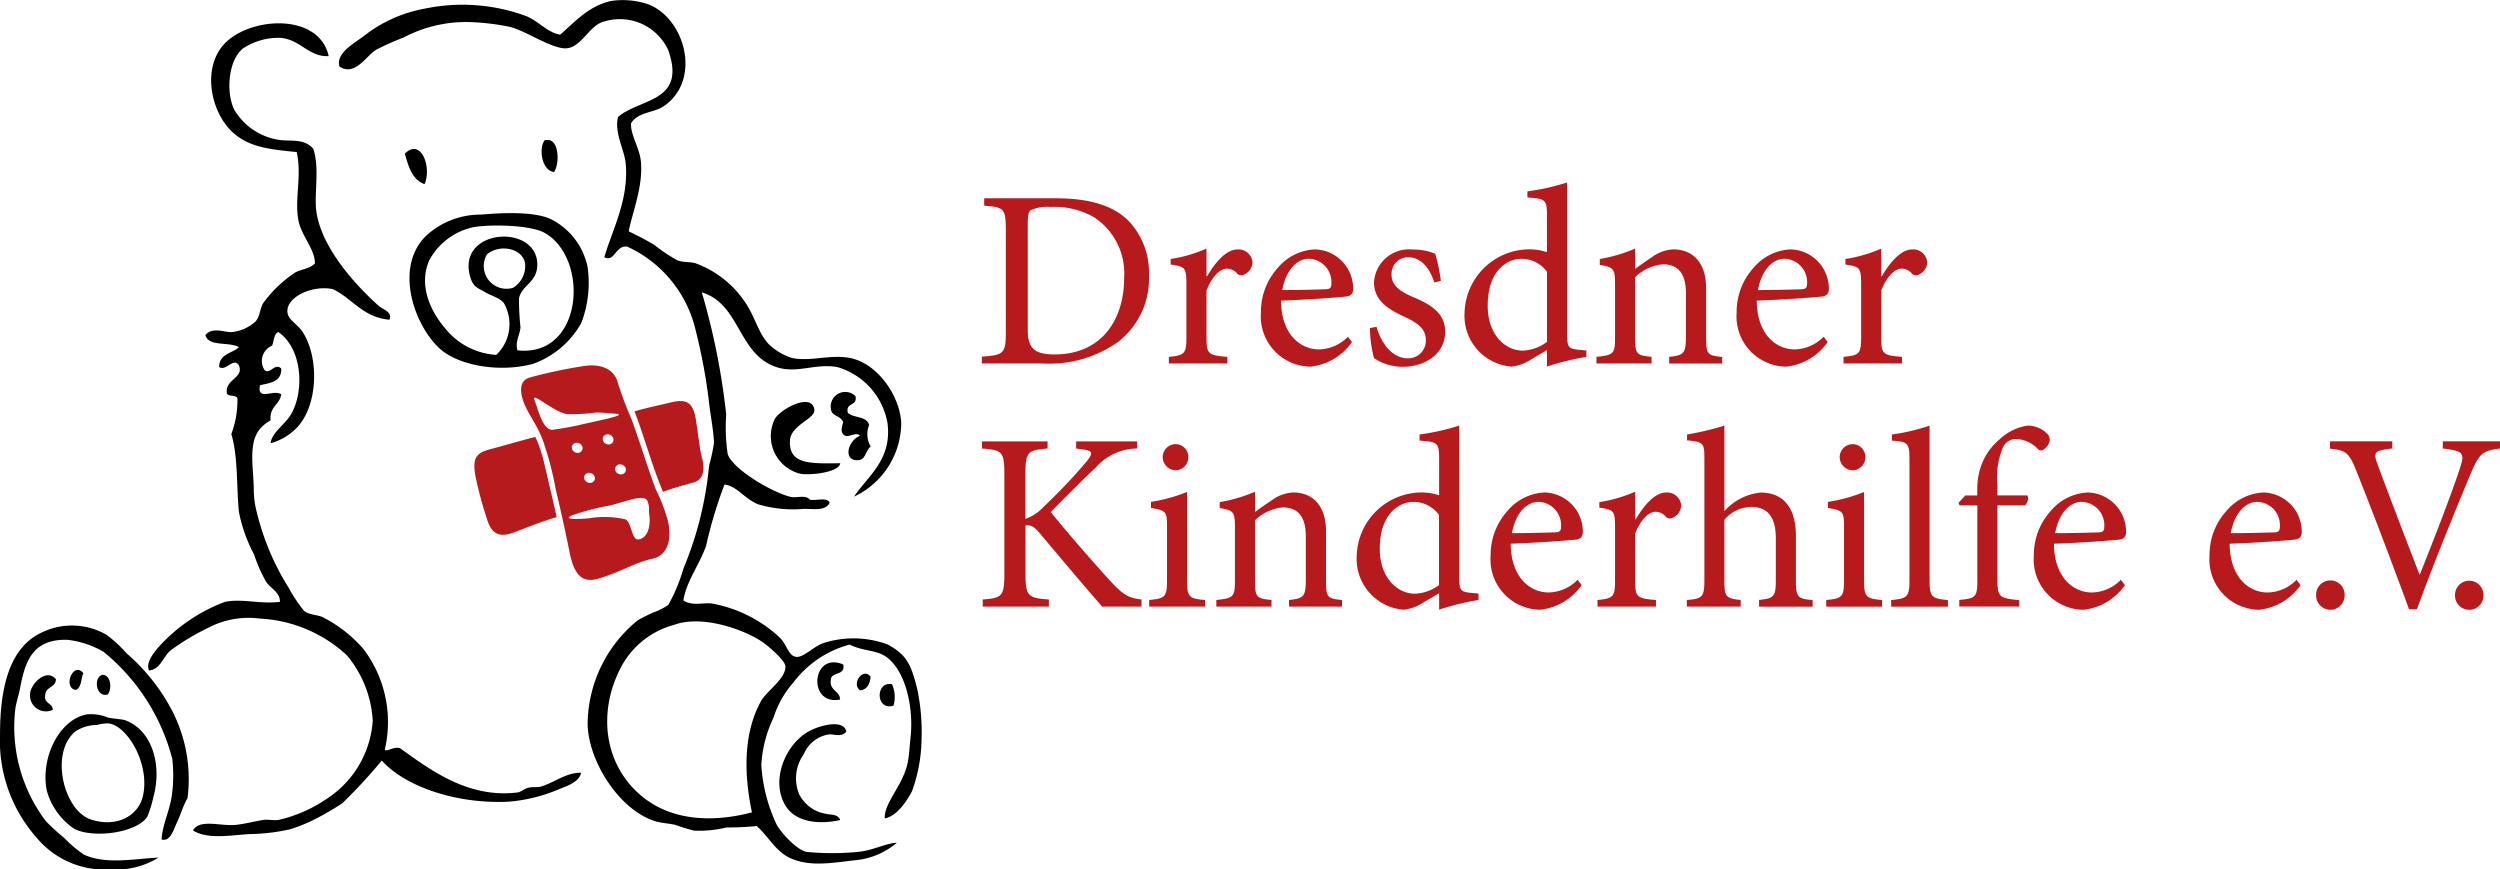
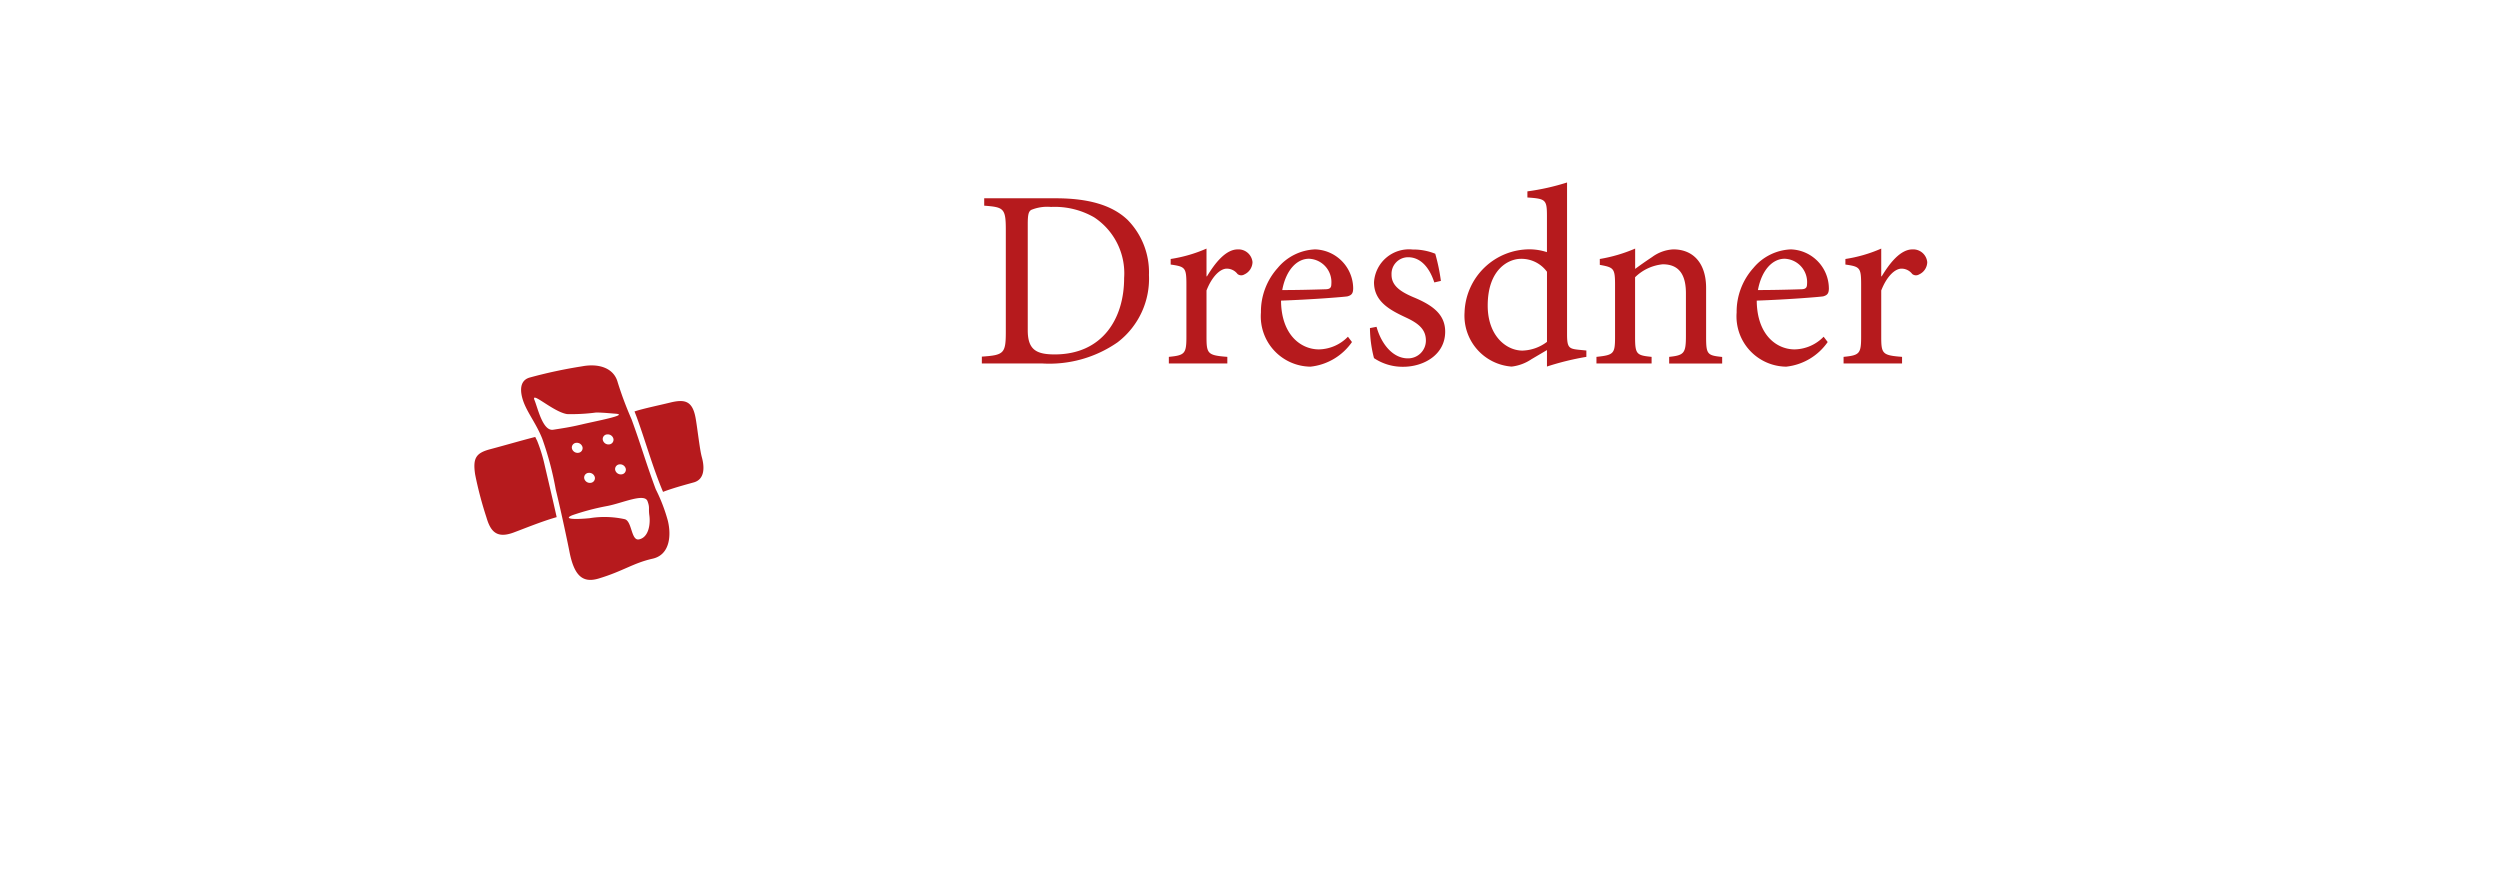
<svg xmlns="http://www.w3.org/2000/svg" width="177.357" height="61.679" viewBox="0 0 177.357 61.679">
  <g id="Gruppe_60" data-name="Gruppe 60" transform="translate(-140 -34.16)">
    <path id="Pfad_2" data-name="Pfad 2" d="M664.051,548.388c-.147-.53-.321-2.148-.44-2.773-.231-1.251-.823-1.313-1.843-1.06-.761.186-1.922.428-2.486.62.051.13.107.271.164.423.637,1.753,1.133,3.562,1.86,5.282.795-.31,2.035-.626,2.232-.688.671-.22.75-.964.513-1.8Zm-3.258,2.317c-.716-1.922-1.015-3.044-1.719-4.971a24.639,24.639,0,0,1-.986-2.632c-.276-1.02-1.353-1.353-2.536-1.127a33.658,33.658,0,0,0-3.709.795c-.964.276-.519,1.511-.406,1.8.321.806.885,1.5,1.3,2.536a22.521,22.521,0,0,1,.958,3.608c.411,1.685.868,3.872.958,4.34.338,1.8.958,2.311,2.086,1.973,1.73-.519,2.435-1.094,3.833-1.409,1.24-.282,1.325-1.685,1.071-2.706a11.943,11.943,0,0,0-.845-2.2Zm-5.276-4.605c-.772.186-1.325.265-2.007.372-.744.113-1.094-1.561-1.33-2.119-.242-.643,1.347.862,2.322,1.009a13.4,13.4,0,0,0,2.063-.113c.536.006,1.02.062,1.37.085,1.015.079-1.46.536-2.418.767Zm-.361,1.3a.41.41,0,0,1,.44.321.336.336,0,0,1-.316.389.41.41,0,0,1-.44-.321.334.334,0,0,1,.316-.389Zm.874,2.131a.41.41,0,0,1,.44.321.336.336,0,0,1-.316.389.41.41,0,0,1-.44-.321.334.334,0,0,1,.316-.389Zm1.319-2.728a.41.41,0,0,1,.44.321.336.336,0,0,1-.316.389.41.41,0,0,1-.44-.321.327.327,0,0,1,.316-.389Zm1,2.835a.41.41,0,0,1-.44-.321.336.336,0,0,1,.316-.389.41.41,0,0,1,.44.321.334.334,0,0,1-.316.389Zm1.257,4.611c-.575.13-.49-1.3-1.02-1.432a6.653,6.653,0,0,0-2.5-.068c-1.065.1-1.905.068-1.212-.214a17.076,17.076,0,0,1,2.48-.654c1.1-.214,2.638-.936,2.852-.338.175.479.056.468.13,1.015.079.569-.028,1.539-.727,1.691Zm-7.367-7.266c-1.009.259-2.176.6-3.185.868s-1.257.614-1.077,1.8a26.262,26.262,0,0,0,.8,3.038c.282.964.7,1.528,1.922,1.077.744-.276,2.007-.795,3.061-1.094-.276-1.24-.569-2.474-.857-3.709a10.9,10.9,0,0,0-.536-1.725c-.034-.062-.079-.152-.13-.259Z" transform="translate(-474.268 -481.825)" fill="#b61a1d" />
-     <path id="Pfad_3" data-name="Pfad 3" d="M54.113,131.318c.045-.569.738-.49.755-1.082-.626-.812-1.821.282-1.838,1.082a1.131,1.131,0,0,0,1.618,1.082c-.023-.519-.671-.411-.535-1.082Zm2.159-.327c.423-.152.361-.795.541-1.189-.716-.885-1.482,1.037-.541,1.189Zm2.266.327c.3-.327.265-1.347-.327-1.4-.7.079-.541,1.629.327,1.4Zm1.3,1.838c-.254-.1-.806-.1-1.3-.214a3.13,3.13,0,0,0-1.511-.214c-1.973.411-3.264,3.117-2.807,5.406a4.811,4.811,0,0,0,1.945,2.706c1.325.7,4.453.3,5.186-.862a8.2,8.2,0,0,0,.434-1.4c.62-2.255-.085-4.69-1.95-5.417Zm1.189,5.406c-.333,1.353-1.826,2.215-3.669,1.623-1.95-.626-2.959-4.774-1.082-6.274a2.819,2.819,0,0,1,1.511-.434,2.382,2.382,0,0,1,.862-.107c1.347.231,2.925,2.954,2.379,5.191Zm9.735-53.836c1.454.1,2.012,1.37,3.455,1.3-.71-3.247-6.093-2.779-7.671-.541-1.274,1.815-.575,4.633.862,5.947,1.189,1.088,2.7,1.212,4.538,1.4.378,1.668-.141,3.213.107,4.757.192,1.178,1.178,2.063,1.189,3.14-.383.4-.992.411-1.4.648a8.844,8.844,0,0,0-2.266,2.164c-.242.383-.22.941-.541,1.3a2.942,2.942,0,0,1-1.618.755c-.581.068-1.409-.406-1.945.214.214.868,1.714.451,2.379.868-.49.445-1.409.468-1.4,1.4.462.349,1.026-.733,1.4-.107.366.9-.975.958-.862,1.95.079.349.84.023.755.541a6.759,6.759,0,0,1-.434,2.379c.485,1.533.366,3.906.541,5.518a10.778,10.778,0,0,0,1.077,3.027,10,10,0,0,0,.862,1.945c.321.468.986.738.969,1.409-1.4.18-2.655-.248-3.889,0a11.947,11.947,0,0,0-4.752,3.247c-.383.462-.874,1.071-.648,1.623.806-.073.986-.947,1.511-1.409a16.834,16.834,0,0,1,2.7-1.623,6.131,6.131,0,0,1,3.669-.648,9.791,9.791,0,0,1,6.155,2.6,7.9,7.9,0,0,1,1.838,4.65,7.169,7.169,0,0,1-3.241,5.518,9.947,9.947,0,0,1-3.455,1.516c-.361.051-.738-.056-1.082,0-.524.085-1.364.293-1.939.349-1.1.107-2.565-.445-3.033.395,1.026.665,2.779.327,4,.259a13.787,13.787,0,0,0,2.914-.349,12.544,12.544,0,0,0,1.364-.524,19.468,19.468,0,0,0,2.311-1.313A37.078,37.078,0,0,0,77.984,136c1.685,1.871,5.315,3.089,8.962,2.92a11.353,11.353,0,0,0,3.562-.868c.626-.242,1.5-.541,1.618-1.189-1.06-.011-1.86.671-2.807.969-.293.1-.6.006-.97.107-.271.073-.485.293-.755.327-3.551.434-6.285-1.7-8.314-3.14-.479-.147-.93.287-1.082.107a8.594,8.594,0,0,0-1.511-7.142,9.475,9.475,0,0,0-2.914-2.272c-.361-.163-.913-.141-1.3-.434a10.651,10.651,0,0,1-1.082-1.623,18.069,18.069,0,0,1-2.379-5.84,6.4,6.4,0,0,1-.107-1.082c-.011-.891-.09-1.437-.107-2.164-.034-1.561.344-2.26,1.3-2.813-.1-.97.637-1.1.755-1.838-.53-.4-1.73.519-1.511-.648.547-.158,1.55-.163,1.511-1.189-.468-.434-.795.462-1.189.107a1.182,1.182,0,0,1,.541-1.73c.135-.333.118-.817.434-.97,1.668,1.139,1.871,4.03.97,5.732-.451.851-1.42,1.347-1.511,2.164a4.123,4.123,0,0,0,1.838-1.082c1.55-1.59,1.612-5,.434-6.815-.411-.631-1.1-.857-1.082-1.516.039-1.048,1.888-1.826,3.241-1.516,1.387.665,2.108,2,4,2.164.231-.569-.49-.733-.755-.975-1.663-1.488-4.075-4.132-4.43-6.708-.175-1.257.248-3.021-.214-4.436-.671-.789-1.657-.5-2.486-.648A4.447,4.447,0,0,1,67.506,89.8c-.609-1.3-.378-3.545.648-4.329a4.573,4.573,0,0,1,2.6-.744Zm14.689,15.36c.947-.772,2.536-.406,2.7.648a1.807,1.807,0,0,1-.862,1.73,1.612,1.612,0,0,1-1.838-2.379Zm2.159,6.815c-.175-.631.158-1.048.214-1.623a20.427,20.427,0,0,1-.107-2.057c.192-.981,1.347-1.122,1.3-2.486-.113-2.869-5.772-2.458-4.752.975.214.721.547.761,1.082,1.082.406.242.986.366,1.3.755a3.006,3.006,0,0,1-.541,3.675,5.057,5.057,0,0,1-3.675-1.945c-.9-1.06-1.883-2.914-1.082-4.757a4.651,4.651,0,0,1,3.241-2.379c1.42-.2,4.036-.107,4.966.434,3.185,1.832,2.717,8.827-1.939,8.325Zm2.373-9.306c-1.206-.581-3.574-.445-4.966-.327a5.7,5.7,0,0,0-3.782,1.409c-2.328,2.091-1.133,6.127.755,8,1.274,1.268,4.239,1.832,6.7,1.189a6.39,6.39,0,0,0,3.455-2.92,7.982,7.982,0,0,0,.434-4,4.927,4.927,0,0,0-2.593-3.354Zm.22-3.348c.395-.535.383-2.255-.428-2.272h-.214c-.457.5-.265,2.164.643,2.272Zm-9.182.862c.524-1.206-.254-3.314-1.4-2.164.259.93.53,1.854,1.4,2.164Zm31.644,18.607a1.734,1.734,0,0,1-.107-1.516c-.147-.648-1.1-.485-1.511-.868-.186-.761.71-.445.541-1.189a1.035,1.035,0,0,0-1.73.975c.1.485.626.372.862.868-.068.248-.214.654,0,.868.3.366.913-.248,1.189.107-.885.355-1.229,1.809-.107,1.73.5-.039.479-.614.862-.975Zm-5.721-.434c.062-1.088,1.8-1.528,1.73-2.164-.152-1.268-2.39-.073-2.807.648a2.752,2.752,0,0,0,1.838,3.895c.834.113,2.728-.13,2.807-.755-2.238.039-3.664.062-3.568-1.623Zm-.327,16.008c.073.879-1.325,1.764-1.725,2.486-1.206,2.176-1.263,4.972-.648,7.9-3.19.834-6.031.445-7.993-1.3-2.565-2.272-2.959-6.014-1.189-9.193a6.027,6.027,0,0,1,3.669-2.813c2.069-.755,5.191.423,6.369,1.3.49.361,1.482,1.246,1.516,1.623Zm2.7-1.623c-.688.225-1.42,1.054-1.945.975-.564-.085-.6-.829-1.189-1.4a9.575,9.575,0,0,0-4.752-2.379c-.66-.09-1.375.2-2.052-.22.231-1.409,1.15-2.531,1.618-3.895a31.4,31.4,0,0,1,1.3-4.329c.885.1,1.392.992,2.379,1.4a8.715,8.715,0,0,0,3.241.327c.693-.011,1.561.169,1.838-.434-.124-.417-.947-.135-1.4-.214-.3-.389-.891-.09-1.4-.214-1.274-.31-4.07-1.945-4.43-3.027a13.061,13.061,0,0,1-.107-2.813,49.407,49.407,0,0,0-1.73-8.658c2.739.823,2.548,4.391,5.293,5.3,1.471.49,2.711-.282,4.323,0a5.039,5.039,0,0,1,3.562,4c.31,2.582-1.364,3.686-2.379,5.191a5.8,5.8,0,0,0,3.348-5.3c-.152-1.984-1.759-4.194-3.669-4.543-1.409-.259-2.756.287-4.1,0a4.322,4.322,0,0,1-1.516-.868c-.767-.7-1.009-1.809-1.618-2.813a7.243,7.243,0,0,0-3.675-3.027c-.372-.124-.857-.045-1.3-.214a11.291,11.291,0,0,1-1.623-1.082c-.547-.333-1.065-.6-1.832-.975.287-1.437,1.037-3.213.862-4.977-.1-.975-.75-1.871-.693-2.689.485-.806,1.612-.733,2.311-1.206,2.886-1.967,1.358-6.719-1.511-7.356a5.584,5.584,0,0,0-2.266-.107c-1.59.389-2.5,1.466-3.562,2.379-.851-.113-1.5-.919-2.379-1.3a13.074,13.074,0,0,0-7.237-.541,9.789,9.789,0,0,0-4.318,1.945c-.738.552-2,1.229-1.725,2.164,1.1.71,1.866-.733,2.593-1.189a18.5,18.5,0,0,1,1.945-.868,9.49,9.49,0,0,1,5.079-1.082,16.325,16.325,0,0,1,2.486.327c1.127.276,2.987,1.584,4,1.516s1.59-1.5,2.486-1.838A3.782,3.782,0,0,1,98.3,85.582C99.623,89.3,96.326,89,94.753,90.334c-.3,1.065.434,2.334.53,3.252.259,2.57-.924,4.7-1.511,6.708.755.366.778-.857,1.623-.755a8.691,8.691,0,0,1,4.859,5.947,39.638,39.638,0,0,1,.969,5.3c.118.924.327,2.057.327,2.706a13.684,13.684,0,0,1-.327,1.516c-.085.581-.118,1.088-.214,1.623a24.663,24.663,0,0,1-1.618,5.732,12.273,12.273,0,0,1-1.082,2.6,4.928,4.928,0,0,1-1.077.541,12.041,12.041,0,0,0-1.082.541,9.578,9.578,0,0,0-3.562,7.356c.039,2.666,2.294,6.178,4.859,6.922.411.118.9.13,1.392.248a11.481,11.481,0,0,0,1.308.4,8.208,8.208,0,0,0,2.3-.225,20.679,20.679,0,0,0,2.131-.1c.834.716,1.319,1.781,2.379,2.272,1.387.631,2.9.349,4.577.158a5.34,5.34,0,0,0,2.987-1.24c-.761.011-1.674.552-2.807.648a18.788,18.788,0,0,1-3.562,0c-.665-.09-1.821-1.319-2.159-1.95a11.544,11.544,0,0,1-1.082-4.216,8.817,8.817,0,0,1,.862-3.354,6.907,6.907,0,0,1,1.4-2.486,7.407,7.407,0,0,1,4-2.706c.924.473,1.877.366,2.593.868,1.375.97,1.967,3.6,1.73,5.732-.068.6-.1,1.33-.214,1.838-.361,1.606-1.652,2.756-1.618,3.895.823-.147,1.528-1.139,1.945-1.95a11.3,11.3,0,0,0,.671-3.788,14.556,14.556,0,0,0-.3-3.4c-.44-1.838-.806-2.491-2.1-3.2a6.987,6.987,0,0,0-4.566-.1Zm4.972,4.436a2.212,2.212,0,0,0-.107-1.516c-1.178-.254-1.189,1.905.107,1.516Zm-2.379-1.082c.519-.056.7-.457.755-.975-.535-.682-1.387.49-.755.975Zm-2.052-.862c.158-.457,1.02-.2.862-.975-2.26-.953-2.548,2.948-.22,2.486-.034-.682-.829-.6-.643-1.511Zm-1.4,3.675c-1.883.9-2.993,3.748-1.73,5.518.693.964,2.181,1.223,3.777.868-.147-.44-.71-.361-.969-.434a2.593,2.593,0,0,1-1.945-1.409,2.944,2.944,0,0,1,.321-2.813,2.33,2.33,0,0,1,1.73-1.409c.355-.073.953.242,1.3-.214-.192-.868-1.742-.462-2.48-.107ZM62.9,132.073a13.872,13.872,0,0,0-3.021-3.681,9.544,9.544,0,0,0-1.4-1.3,4.9,4.9,0,0,0-4.538-.214c-1.922.851-3.038,3.021-3.038,7.226a10.376,10.376,0,0,0,2.6,7.373,6.269,6.269,0,0,0,5.225,2.243,5.752,5.752,0,0,0,3.416-.834c-1.7.073-3.7.513-5.293-.214a8.892,8.892,0,0,1-1.4-1.189,14,14,0,0,1-1.3-1.189,11.048,11.048,0,0,1-2.159-8c.068-.451.242-.958.327-1.4.361-1.945.891-3.517,3.348-3.461a6.505,6.505,0,0,1,2.593.862,14.514,14.514,0,0,1,4.859,7.57,10.151,10.151,0,0,1,0,2.379c-.113,1.212-.693,2.221-.755,3.354.614.18.84-.676,1.082-1.189.276-.586.473-1.28.755-1.73a10.563,10.563,0,0,0-1.3-6.6Z" transform="translate(89.1 -47.884)" />
-     <path id="Pfad_4" data-name="Pfad 4" d="M1394.494,619.323v-.507h-4.058v.507c1.46.18,1.567.327,1.229,1.353-.575,1.8-1.95,5.321-2.852,7.576h-.034c-1.206-3.1-2.525-6.584-2.993-7.863-.287-.795-.214-.919,1.065-1.065v-.507h-4.419v.524c1.065.09,1.353.237,1.877,1.59,1.048,2.615,2.525,6.493,3.732,9.8h.558c1.353-3.715,3.264-8.3,3.754-9.47.676-1.623.913-1.787,2.142-1.933Zm-12.034,9.362a1,1,0,0,0-1.009,1.026,1.01,1.01,0,1,0,2.018,0,1,1,0,0,0-1.009-1.026Zm-2.029-3.5a2.788,2.788,0,0,0-2.706-2.739,3.646,3.646,0,0,0-2.649,1.319,4.647,4.647,0,0,0-1.189,3.156,3.566,3.566,0,0,0,3.517,3.844,4.116,4.116,0,0,0,2.942-1.747l-.287-.378a2.942,2.942,0,0,1-2.057.9c-1.263,0-2.666-1.009-2.689-3.461,2.148-.073,4.4-.254,4.707-.3.321-.085.412-.231.412-.592Zm-1.556-.271c0,.254-.107.361-.434.361-1.048.034-2.04.056-3.049.056.271-1.46,1.065-2.221,1.894-2.221a1.651,1.651,0,0,1,1.589,1.8Zm-10.907.271a2.788,2.788,0,0,0-2.706-2.739,3.646,3.646,0,0,0-2.649,1.319,4.647,4.647,0,0,0-1.189,3.156,3.566,3.566,0,0,0,3.517,3.844,4.116,4.116,0,0,0,2.942-1.747l-.287-.378a2.942,2.942,0,0,1-2.057.9c-1.263,0-2.672-1.009-2.689-3.461,2.148-.073,4.4-.254,4.707-.3.321-.085.411-.231.411-.592Zm-1.55-.271c0,.254-.107.361-.434.361-1.048.034-2.04.056-3.049.056.271-1.46,1.065-2.221,1.894-2.221a1.658,1.658,0,0,1,1.589,1.8Zm-3.923-5.969a.586.586,0,0,0-.09-.631,1.94,1.94,0,0,0-1.426-.614,3.68,3.68,0,0,0-1.984.975,4.317,4.317,0,0,0-1.387,2.108,5.122,5.122,0,0,0-.2,1.477v.395h-.845l-.485.524.073.18h1.263v5.321c0,1.189-.124,1.28-1.28,1.387v.468h4.256v-.451c-1.426-.147-1.55-.2-1.55-1.533v-5.2h1.95a.629.629,0,0,0,.18-.7h-2.131v-.721a5.472,5.472,0,0,1,.417-2.739,1.034,1.034,0,0,1,.953-.541,2.267,2.267,0,0,1,1.46.665.319.319,0,0,0,.485.056.992.992,0,0,0,.338-.423Zm-11.194,11.6h4.025v-.468c-1.156-.107-1.3-.214-1.3-1.409V617.7a13.942,13.942,0,0,1-2.672.631v.434c1.139.09,1.246.147,1.246,1.37v8.534c0,1.189-.163,1.3-1.3,1.409v.468Zm-4.611,0h3.968v-.468c-1.156-.107-1.28-.214-1.28-1.443v-6.223a11.394,11.394,0,0,1-2.559.7v.434c1.082.18,1.139.254,1.139,1.37v3.715c0,1.229-.124,1.336-1.263,1.443v.468Zm2.779-10.591a.9.9,0,0,0-.9-.936.923.923,0,0,0-.919.936.947.947,0,0,0,.9.919.919.919,0,0,0,.919-.919Zm-7.536,10.591h3.8v-.468c-1.065-.09-1.189-.2-1.189-1.387v-3.156c0-2.164-1.026-3.083-2.491-3.083a3.931,3.931,0,0,0-2.582,1.319V617.7a19.884,19.884,0,0,1-2.649.631v.417c1.189.107,1.229.2,1.229,1.336v8.6c0,1.189-.163,1.3-1.246,1.387v.468h3.822v-.468c-1.065-.107-1.156-.237-1.156-1.387v-4.3a2.553,2.553,0,0,1,1.877-.919c1.206,0,1.77.738,1.77,2.221v2.993c0,1.172-.146,1.28-1.189,1.387v.473Zm-5.53-7.2a1,1,0,0,0-1.048-.9c-.868,0-1.64,1.009-2.182,1.911h-.034V622.39a10.1,10.1,0,0,1-2.542.738v.395c1.026.147,1.116.214,1.116,1.409v3.731c0,1.189-.124,1.3-1.246,1.409v.468h4.149v-.468c-1.387-.107-1.477-.214-1.477-1.409v-3.3c.395-1.009.975-1.55,1.443-1.55a.959.959,0,0,1,.755.378.417.417,0,0,0,.485.034.978.978,0,0,0,.581-.874Zm-6.973,1.838a2.788,2.788,0,0,0-2.706-2.739,3.646,3.646,0,0,0-2.649,1.319,4.648,4.648,0,0,0-1.189,3.156,3.566,3.566,0,0,0,3.517,3.844,4.116,4.116,0,0,0,2.942-1.747l-.288-.378a2.942,2.942,0,0,1-2.057.9c-1.263,0-2.672-1.009-2.689-3.461,2.148-.073,4.4-.254,4.707-.3.321-.085.411-.231.411-.592Zm-1.55-.271c0,.254-.107.361-.434.361-1.048.034-2.041.056-3.049.056.271-1.46,1.065-2.221,1.894-2.221a1.658,1.658,0,0,1,1.589,1.8Zm-8.652,5.845a19.173,19.173,0,0,1,2.8-.688v-.451l-.575-.056c-.671-.073-.795-.163-.795-1.1V617.7a16.336,16.336,0,0,1-2.813.631v.434c1.3.09,1.387.147,1.387,1.336v2.542a4.05,4.05,0,0,0-1.189-.2,4.621,4.621,0,0,0-4.656,4.475,3.616,3.616,0,0,0,3.337,3.844,3.164,3.164,0,0,0,1.409-.524l1.1-.648v1.167Zm0-1.747a3.027,3.027,0,0,1-1.731.614c-1.156,0-2.474-1.048-2.474-3.19,0-2.615,1.516-3.32,2.345-3.32a2.231,2.231,0,0,1,1.854.919v4.977Zm-10.636,1.533h3.754v-.468c-1.048-.107-1.139-.18-1.139-1.409v-3.483c0-1.747-.9-2.739-2.328-2.739a2.757,2.757,0,0,0-1.5.541c-.451.3-.845.575-1.206.845V622.39a10.891,10.891,0,0,1-2.508.738v.417c.975.18,1.082.237,1.082,1.387v3.731c0,1.189-.09,1.28-1.319,1.409v.468h3.912v-.468c-1.065-.107-1.172-.18-1.172-1.409v-4.239a3.235,3.235,0,0,1,1.967-.919c1.206,0,1.64.812,1.64,2.057v3.01c0,1.246-.124,1.387-1.189,1.5v.474Zm-9.932,0h3.968v-.468c-1.156-.107-1.28-.214-1.28-1.443v-6.223a11.393,11.393,0,0,1-2.559.7v.434c1.082.18,1.139.254,1.139,1.37v3.715c0,1.229-.124,1.336-1.263,1.443v.468Zm2.779-10.591a.9.9,0,0,0-.9-.936.926.926,0,0,0-.919.936.947.947,0,0,0,.9.919.915.915,0,0,0,.919-.919Zm-6.1,10.591h2.779v-.507c-.885-.107-1.246-.271-2.2-1.3-.9-.975-2.869-3.213-4.239-4.9,1.229-1.246,2.508-2.525,3.19-3.156a3.929,3.929,0,0,1,2.942-1.353v-.507h-4.329v.507l.395.056c.829.09.829.271.3.919a40.912,40.912,0,0,1-3.033,3.19,3.151,3.151,0,0,1-1.263.829v-3.157c0-1.606.18-1.73,1.573-1.838v-.507H1286.8v.507c1.426.107,1.589.2,1.589,1.838v7.051c0,1.59-.163,1.714-1.533,1.821v.507h4.69v-.507c-1.477-.107-1.657-.237-1.657-1.821v-3.427c.3-.056.558.017.975.507,1.618,1.911,3.078,3.675,4.47,5.248Zm95.964-.829a1.01,1.01,0,1,0,2.018,0,1.009,1.009,0,1,0-2.018,0Z" transform="translate(-1077.137 -553.347)" fill="#b61a1d" />
    <path id="Pfad_5" data-name="Pfad 5" d="M1353.765,317.348a1,1,0,0,0-1.048-.9c-.868,0-1.64,1.009-2.181,1.911h-.034V316.39a10.107,10.107,0,0,1-2.542.738v.395c1.026.147,1.116.214,1.116,1.409v3.731c0,1.189-.124,1.3-1.246,1.409v.468h4.149v-.468c-1.387-.107-1.477-.214-1.477-1.409v-3.3c.395-1.009.975-1.55,1.443-1.55a.96.96,0,0,1,.755.378.417.417,0,0,0,.485.034.978.978,0,0,0,.581-.874Zm-6.978,1.838a2.788,2.788,0,0,0-2.705-2.739,3.647,3.647,0,0,0-2.649,1.319,4.648,4.648,0,0,0-1.189,3.157,3.566,3.566,0,0,0,3.517,3.844,4.116,4.116,0,0,0,2.942-1.747l-.287-.378a2.943,2.943,0,0,1-2.057.9c-1.263,0-2.672-1.009-2.689-3.461,2.148-.073,4.4-.254,4.707-.3.321-.085.411-.231.411-.592Zm-1.55-.271c0,.254-.107.361-.434.361-1.048.034-2.041.056-3.049.056.271-1.46,1.065-2.221,1.894-2.221a1.659,1.659,0,0,1,1.59,1.8Zm-9.774,5.631h3.754v-.468c-1.048-.107-1.139-.18-1.139-1.409v-3.483c0-1.747-.9-2.739-2.328-2.739a2.757,2.757,0,0,0-1.5.541c-.451.3-.845.575-1.206.845V316.39a10.894,10.894,0,0,1-2.508.738v.417c.975.18,1.082.237,1.082,1.387v3.731c0,1.189-.09,1.28-1.319,1.409v.468h3.912v-.468c-1.065-.107-1.172-.18-1.172-1.409v-4.239a3.235,3.235,0,0,1,1.967-.919c1.206,0,1.64.812,1.64,2.057v3.01c0,1.246-.124,1.387-1.189,1.5v.473Zm-8.68.214a19.17,19.17,0,0,1,2.8-.688v-.451l-.575-.056c-.665-.073-.795-.163-.795-1.1V311.7a16.332,16.332,0,0,1-2.813.631v.434c1.3.09,1.387.147,1.387,1.336v2.542a4.079,4.079,0,0,0-1.189-.2,4.621,4.621,0,0,0-4.656,4.475,3.616,3.616,0,0,0,3.337,3.844,3.163,3.163,0,0,0,1.409-.524l1.1-.648v1.167Zm0-1.747a3.027,3.027,0,0,1-1.73.614c-1.156,0-2.469-1.048-2.469-3.19,0-2.615,1.516-3.32,2.345-3.32a2.241,2.241,0,0,1,1.86.919v4.977Zm-11.02-4.763a1.176,1.176,0,0,1,1.172-1.246c.885,0,1.516.721,1.86,1.787l.468-.107a13.429,13.429,0,0,0-.4-1.928,4.166,4.166,0,0,0-1.606-.3,2.486,2.486,0,0,0-2.739,2.328c0,1.387,1.172,1.984,2.255,2.491.9.417,1.426.845,1.426,1.64a1.26,1.26,0,0,1-1.28,1.263c-1.082,0-1.894-1.048-2.221-2.238l-.468.09a8.655,8.655,0,0,0,.287,2.131,3.628,3.628,0,0,0,2.074.614c1.443,0,2.976-.845,2.976-2.491,0-1.246-.919-1.894-2.272-2.452-.812-.35-1.533-.767-1.533-1.578Zm-2.723.936a2.788,2.788,0,0,0-2.706-2.739,3.646,3.646,0,0,0-2.649,1.319,4.647,4.647,0,0,0-1.189,3.157,3.566,3.566,0,0,0,3.517,3.844,4.116,4.116,0,0,0,2.942-1.747l-.287-.378a2.943,2.943,0,0,1-2.057.9c-1.263,0-2.672-1.009-2.689-3.461,2.148-.073,4.4-.254,4.707-.3.321-.085.411-.231.411-.592Zm-1.55-.271c0,.254-.107.361-.434.361-1.043.034-2.035.056-3.049.056.271-1.46,1.065-2.221,1.894-2.221a1.658,1.658,0,0,1,1.59,1.8Zm-5.592-1.567a1,1,0,0,0-1.048-.9c-.868,0-1.64,1.009-2.181,1.911h-.034V316.39a10.106,10.106,0,0,1-2.542.738v.395c1.026.147,1.116.214,1.116,1.409v3.731c0,1.189-.124,1.3-1.246,1.409v.468h4.149v-.468c-1.387-.107-1.477-.214-1.477-1.409v-3.3c.395-1.009.975-1.55,1.443-1.55a.959.959,0,0,1,.755.378.417.417,0,0,0,.485.034.988.988,0,0,0,.58-.874Zm-7.344.885a5.313,5.313,0,0,0-1.516-3.878c-1.116-1.065-2.813-1.533-5.107-1.533h-5.067v.524c1.387.107,1.533.18,1.533,1.73v7.232c0,1.533-.147,1.64-1.7,1.747v.485h4.273a8.478,8.478,0,0,0,5.355-1.5,5.68,5.68,0,0,0,2.226-4.808Zm-1.764.254c0,2.886-1.55,5.411-4.926,5.411-1.319,0-1.911-.344-1.911-1.714v-7.508c0-.7.056-.9.237-1.026a3,3,0,0,1,1.409-.214,5.6,5.6,0,0,1,3.066.738,4.751,4.751,0,0,1,2.125,4.312Z" transform="translate(-1077.042 -264.595)" fill="#b61a1d" />
  </g>
</svg>